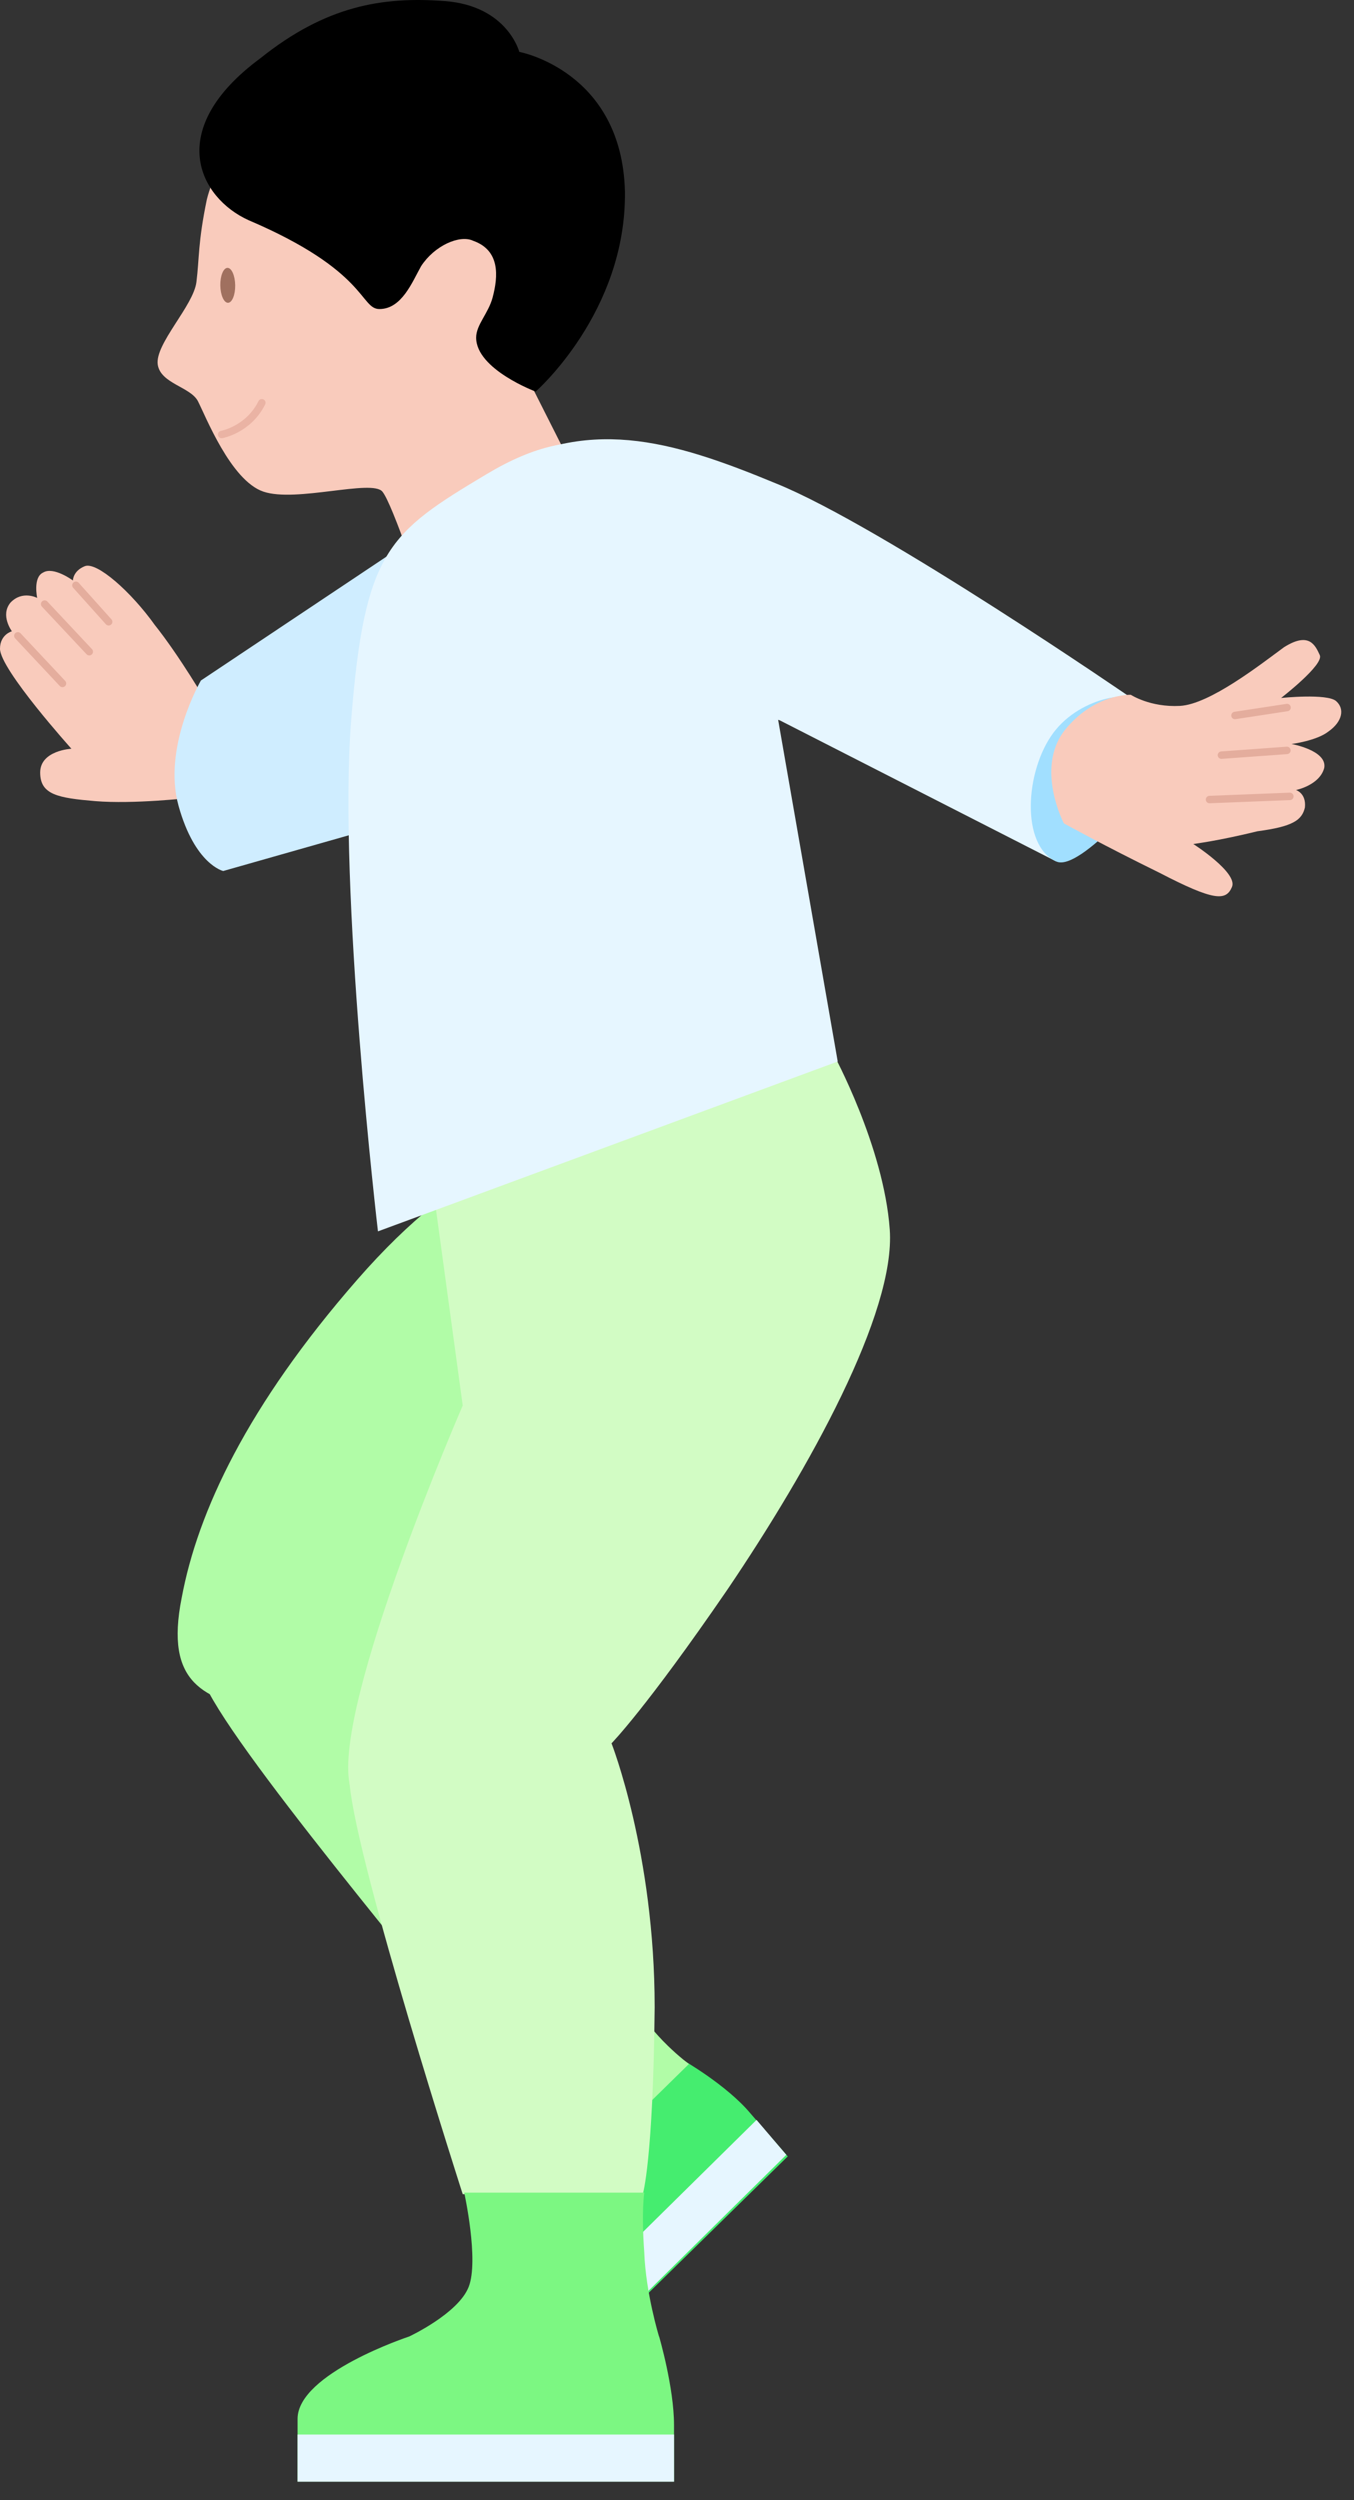
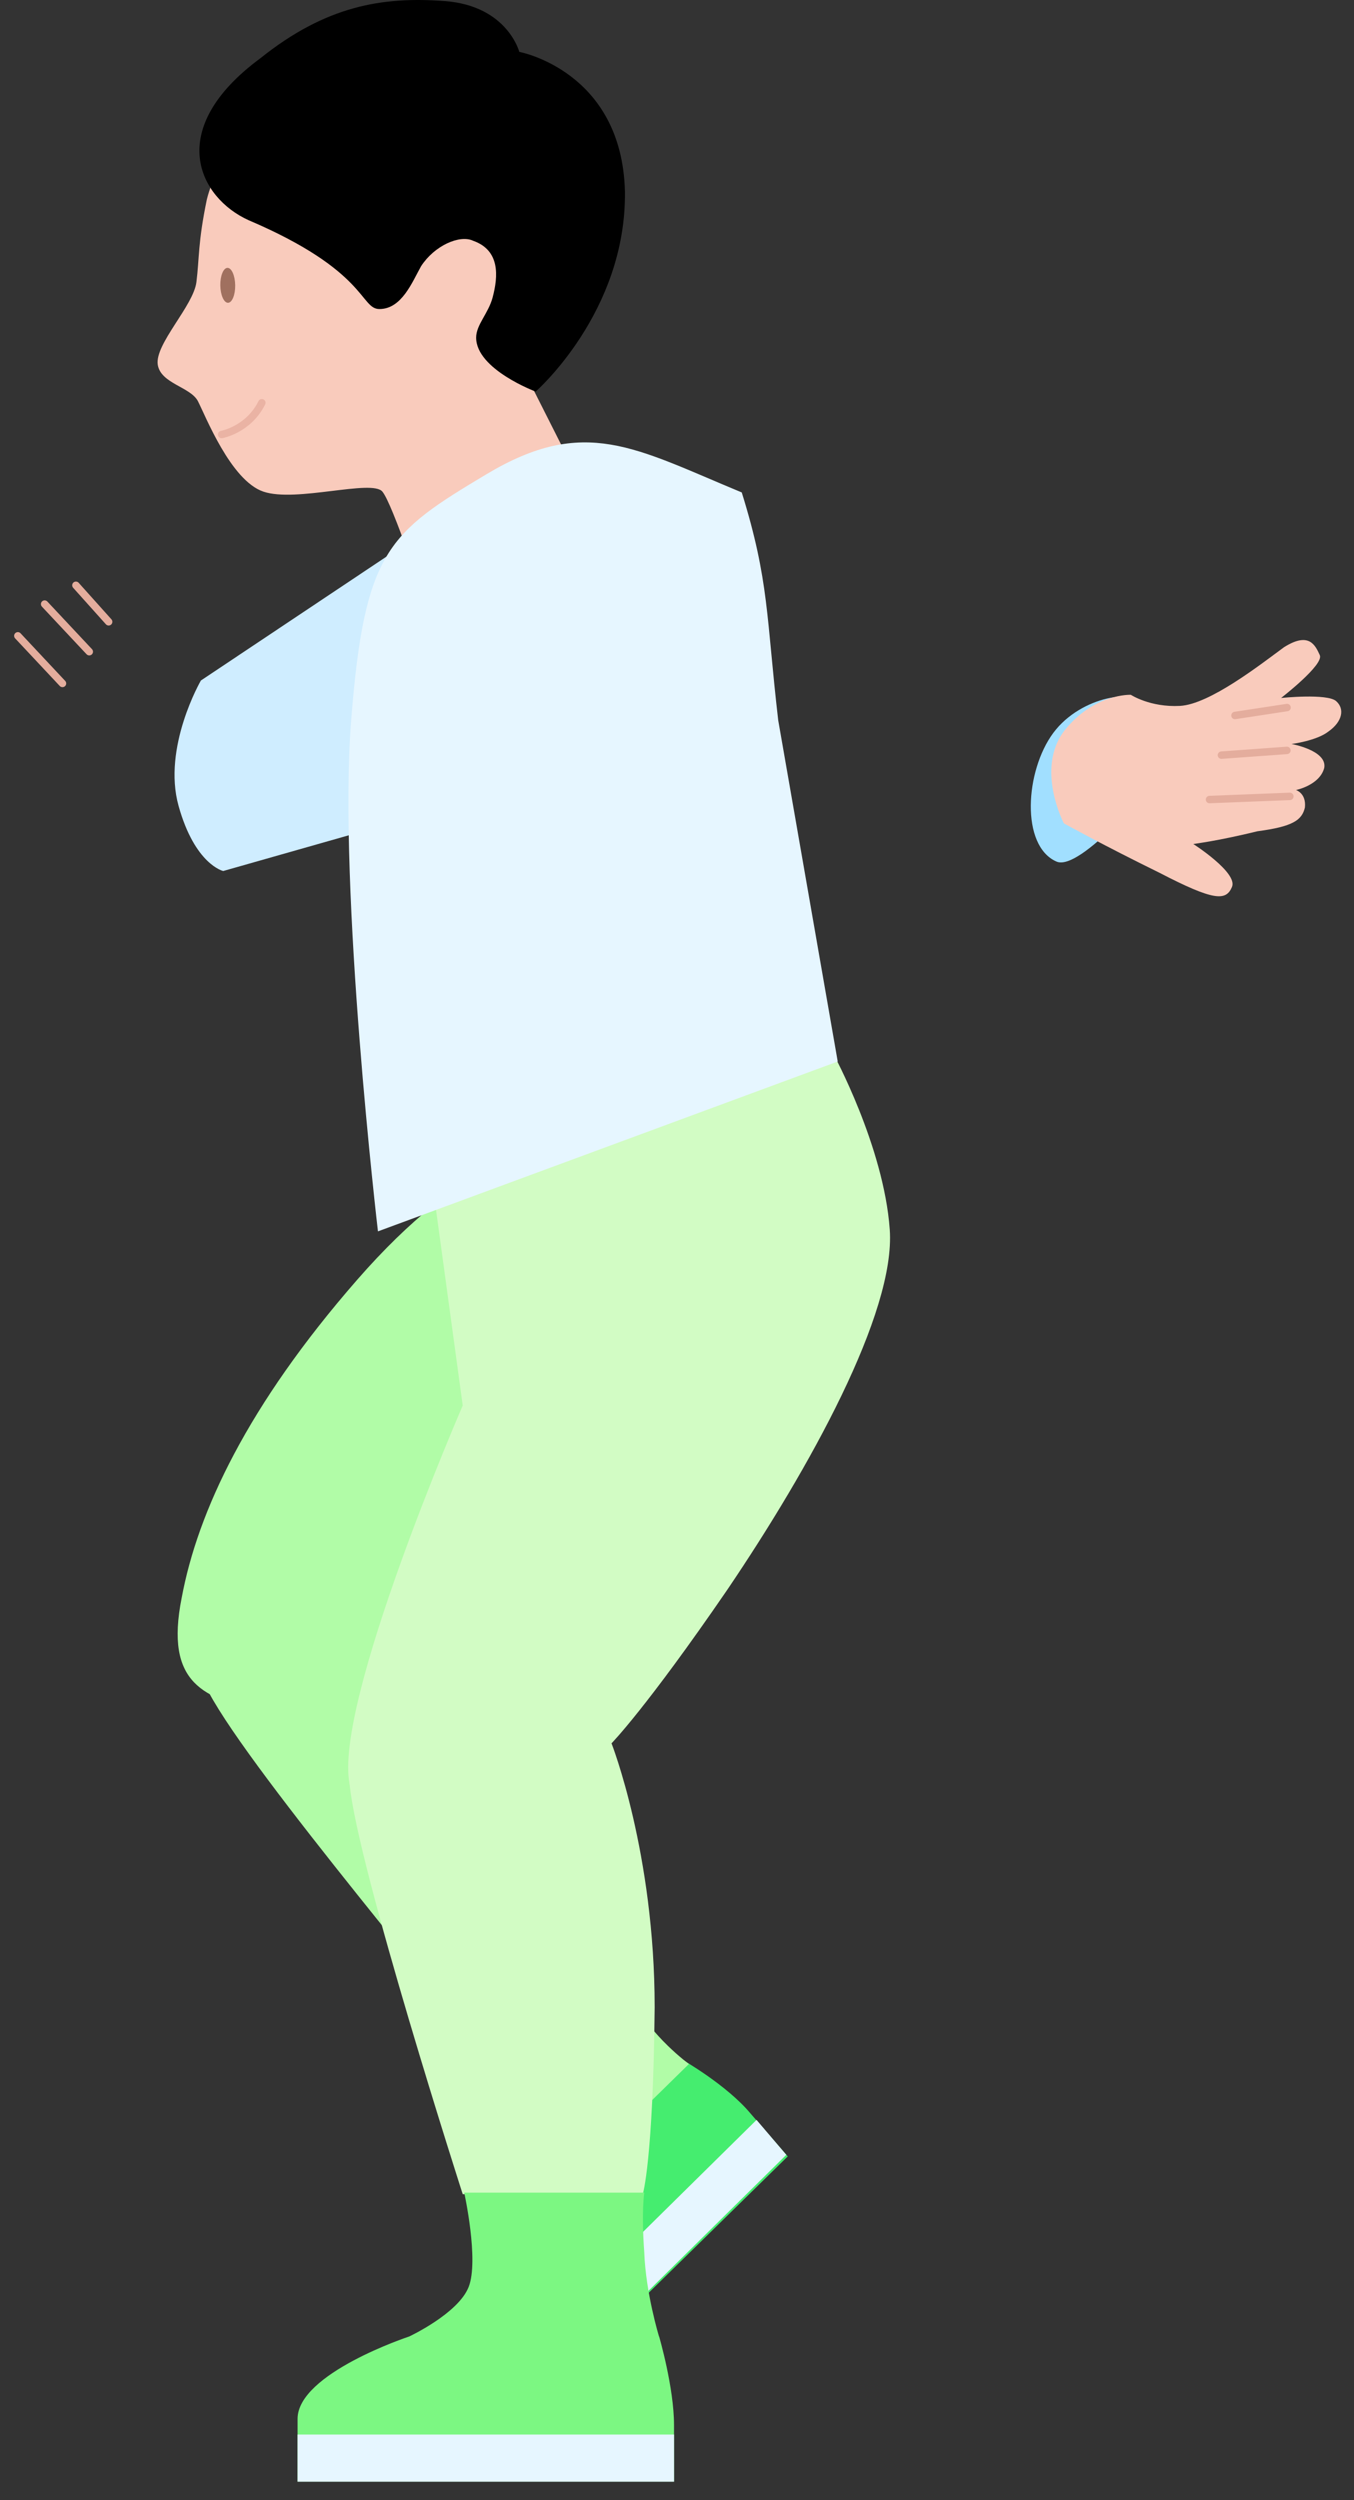
<svg xmlns="http://www.w3.org/2000/svg" id="eL8CfTgmlsK1" viewBox="0 0 91 168" shape-rendering="geometricPrecision" text-rendering="geometricPrecision">
  <rect x="0" y="0" width="91" height="168" fill="#333333" stroke="none" />
  <style> #eL8CfTgmlsK3_to {animation: eL8CfTgmlsK3_to__to 4000ms linear infinite normal forwards}@keyframes eL8CfTgmlsK3_to__to { 0% {transform: translate(46.302px,84px);animation-timing-function: cubic-bezier(0.445,0.05,0.55,0.95)} 25% {transform: translate(44.302px,84px)} 75% {transform: translate(44.302px,84px)} 100% {transform: translate(46.302px,84px)}} #eL8CfTgmlsK3_tr {animation: eL8CfTgmlsK3_tr__tr 4000ms linear infinite normal forwards}@keyframes eL8CfTgmlsK3_tr__tr { 0% {transform: rotate(0deg);animation-timing-function: cubic-bezier(0.445,0.05,0.55,0.95)} 50% {transform: rotate(7.367deg)} 100% {transform: rotate(0deg)}} #eL8CfTgmlsK4_tr {animation: eL8CfTgmlsK4_tr__tr 4000ms linear infinite normal forwards}@keyframes eL8CfTgmlsK4_tr__tr { 0% {transform: translate(16.59px,108.318px) rotate(0deg)} 25% {transform: translate(16.59px,108.318px) rotate(0deg);animation-timing-function: cubic-bezier(0.445,0.05,0.55,0.95)} 50% {transform: translate(16.59px,108.318px) rotate(11.455deg)} 75% {transform: translate(16.59px,108.318px) rotate(0deg)} 100% {transform: translate(16.59px,108.318px) rotate(0deg)}} #eL8CfTgmlsK14_tr {animation: eL8CfTgmlsK14_tr__tr 4000ms linear infinite normal forwards}@keyframes eL8CfTgmlsK14_tr__tr { 0% {transform: translate(29.817px,121.687px) rotate(0deg);animation-timing-function: cubic-bezier(0.445,0.05,0.55,0.95)} 25% {transform: translate(29.817px,121.687px) rotate(-3.903deg)} 75% {transform: translate(29.817px,121.687px) rotate(-3.903deg)} 100% {transform: translate(29.817px,121.687px) rotate(0deg)}} #eL8CfTgmlsK15_to {animation: eL8CfTgmlsK15_to__to 4000ms linear infinite normal forwards}@keyframes eL8CfTgmlsK15_to__to { 0% {transform: translate(42.546px,77.672px);animation-timing-function: cubic-bezier(0.445,0.05,0.55,0.95)} 25% {transform: translate(40.546px,78.672px)} 75% {transform: translate(40.546px,78.672px)} 100% {transform: translate(42.546px,77.672px)}} #eL8CfTgmlsK15_tr {animation: eL8CfTgmlsK15_tr__tr 4000ms linear infinite normal forwards}@keyframes eL8CfTgmlsK15_tr__tr { 0% {transform: rotate(0deg);animation-timing-function: cubic-bezier(0.445,0.05,0.55,0.95)} 50% {transform: rotate(9.095deg)} 100% {transform: rotate(0deg)}} #eL8CfTgmlsK16_tr {animation: eL8CfTgmlsK16_tr__tr 4000ms linear infinite normal forwards}@keyframes eL8CfTgmlsK16_tr__tr { 0% {transform: translate(27.634px,40.573px) rotate(0deg)} 25% {transform: translate(27.634px,40.573px) rotate(0deg);animation-timing-function: cubic-bezier(0.445,0.05,0.55,0.95)} 50% {transform: translate(27.634px,40.573px) rotate(10.417deg)} 75% {transform: translate(27.634px,40.573px) rotate(0deg)} 100% {transform: translate(27.634px,40.573px) rotate(0deg)}} #eL8CfTgmlsK22_tr {animation: eL8CfTgmlsK22_tr__tr 4000ms linear infinite normal forwards}@keyframes eL8CfTgmlsK22_tr__tr { 0% {transform: translate(33.028px,32.651px) rotate(0deg)} 37.5% {transform: translate(33.028px,32.651px) rotate(0deg)} 50% {transform: translate(33.028px,32.651px) rotate(-14.506deg);animation-timing-function: cubic-bezier(0.445,0.05,0.55,0.95)} 75% {transform: translate(33.028px,32.651px) rotate(-14.506deg);animation-timing-function: cubic-bezier(0.445,0.05,0.55,0.95)} 87.5% {transform: translate(33.028px,32.651px) rotate(0deg)} 100% {transform: translate(33.028px,32.651px) rotate(0deg)}} #eL8CfTgmlsK28_tr {animation: eL8CfTgmlsK28_tr__tr 4000ms linear infinite normal forwards}@keyframes eL8CfTgmlsK28_tr__tr { 0% {transform: translate(43.399px,35.036px) rotate(0deg)} 25% {transform: translate(43.399px,35.036px) rotate(0deg);animation-timing-function: cubic-bezier(0.445,0.05,0.55,0.95)} 50% {transform: translate(43.399px,35.036px) rotate(7.184deg)} 75% {transform: translate(43.399px,35.036px) rotate(0deg)} 100% {transform: translate(43.399px,35.036px) rotate(0deg)}} </style>
  <g transform="translate(0 0)">
    <g id="eL8CfTgmlsK3_to" transform="translate(46.302,84)">
      <g id="eL8CfTgmlsK3_tr" transform="rotate(0)">
        <g transform="translate(-46.302,-84)">
          <g id="eL8CfTgmlsK4_tr" transform="translate(16.59,108.318) rotate(0)">
            <g transform="translate(-16.59,-108.318)">
              <path d="M45.844,138.391c0,0,3,1.707,4.6,3.627l2.5,2.88-18.6,18.24-2.7-3.094c-2-2.24,1.9-9.493,1.9-9.493l12.3-12.16Z" fill="#45ed6f" />
              <path d="M32.246,160.792l2,2.347l18.6-18.347-2-2.346-18.6,18.346Z" fill="#e6f6ff" />
-               <path d="M25.125,105.003c.67,1.297,9.821,7.951,13.078,16.129c3.257,8.178,2.896,10.553,4.237,13.145c1.341,2.593,3.862,4.411,3.862,4.411L33.014,151.726c0,0,3.3-8.692-.144-13.334-3.518-4.722-17.814-21.505-19.266-25.607-1.383-4.165,2.538-8.148,2.538-8.148l4.871-.16l4.112.526Z" fill="#b1fca7" />
+               <path d="M25.125,105.003c.67,1.297,9.821,7.951,13.078,16.129c3.257,8.178,2.896,10.553,4.237,13.145c1.341,2.593,3.862,4.411,3.862,4.411L33.014,151.726c0,0,3.3-8.692-.144-13.334-3.518-4.722-17.814-21.505-19.266-25.607-1.383-4.165,2.538-8.148,2.538-8.148l4.871-.16Z" fill="#b1fca7" />
            </g>
          </g>
          <path d="M58.059,81.79c0,0,1.895,7.557-4.568,14.13C27.339,108.745,21.77,115.898,17.757,115.02s-6.71-1.839-5.544-7.665c1.073-5.766,4.413-12.905,11.787-21.355C31.373,77.55,36,77.5,36,77.5l16.955-4.96L58.059,81.79Z" fill="#b1fca7" />
        </g>
      </g>
    </g>
    <g transform="translate(0 0)">
      <g transform="translate(0 0)">
        <path d="M31.099,114.477c7.677-.962,10,2.664,10,2.664s2.9,7.389,2.9,17.735c-.1,10.345-.8,12.562-.8,12.562h-12.1c0,0-7.1-22.063-7.6-27.553-.5-5.489,7.6-5.408,7.6-5.408" fill="#d2fcc4" />
        <path d="M31.5,153.666c.7-1.795-.3-6.334-.3-6.334h12.1c0,0-.2,1.266,0,4.011.1,2.745.992,5.657.992,5.657h.007c0,0,1.001,3.421,1.001,5.954v3.801h-25.3v-4.223c0-3.061,7.5-5.532,7.5-5.532s3.3-1.54,4-3.334Z" fill="#7cf782" />
        <path d="M20,163.588v3.167h25.3v-3.167h-25.3Z" fill="#e6f6ff" />
      </g>
      <g id="eL8CfTgmlsK14_tr" transform="translate(29.817,121.687) rotate(0)">
        <path d="M32.001,120.845c0,0-7.805,2.436-8.502-.96-1.109-5.399,7.6-25.441,7.6-25.441l-1.8-13.196l26.7-10.451c0,0,3.4,6.228,3.8,11.823s-5.4,16.046-10.9,24.175c-5.5,8.023-7.8,10.346-7.8,10.346s-5.746,2.528-9.098,3.704" transform="translate(-29.817,-121.687)" fill="#d2fcc4" />
      </g>
    </g>
  </g>
  <g id="eL8CfTgmlsK15_to" transform="translate(42.546,77.672)">
    <g id="eL8CfTgmlsK15_tr" transform="rotate(0)">
      <g transform="translate(-42.546,-77.672)">
        <g id="eL8CfTgmlsK16_tr" transform="translate(27.634,40.573) rotate(0)">
          <g transform="translate(-27.634,-40.573)">
-             <path d="M12.7,53.618c0,0-3.7.427-6.3.213-2.5-.213-3.7-.427-3.7-1.92c0-1.493,2.1-1.6,2.1-1.6s-4.8-5.333-4.8-6.72c0-.96.8-1.173.8-1.173s-.8-1.067-.1-1.92C1.5,39.645,2.5,40.178,2.5,40.178s-.3-1.387.4-1.707c.7-.427,2,.533,2,.533s0-.64.8-.96s3.1,1.707,4.7,3.947c1.7,2.133,3.5,5.227,3.5,5.227l-1.2,6.4Z" fill="#f9cbbc" />
            <path d="M1.199,42.633l3,3.2" transform="translate(0 0.091)" fill="none" stroke="#e4ad9d" stroke-width="0.5" stroke-linecap="round" stroke-miterlimit="10" />
            <path d="M3,40.5l3,3.2" transform="translate(0 0.091)" fill="none" stroke="#e4ad9d" stroke-width="0.5" stroke-linecap="round" stroke-miterlimit="10" />
            <path d="M5.102,39.328l2.2,2.453" fill="none" stroke="#e4ad9d" stroke-width="0.5" stroke-linecap="round" stroke-miterlimit="10" />
            <path d="M28.202,35.914l-14.7,9.813c0,0-2.6,4.48-1.5,8.427s3,4.373,3,4.373l12-3.413c0,0,3.2-19.2,2.2-19.2h-1Z" fill="#cfedff" />
          </g>
        </g>
        <g id="eL8CfTgmlsK22_tr" transform="translate(33.028,32.651) rotate(0)">
          <g transform="translate(-33.028,-32.651)">
            <path d="M17.801,5.941c0,0-3.2,4.587-3.9,7.467-.6,2.88-.5,3.947-.7,5.547s-2.8,4.16-2.6,5.547c.2,1.28,2.2,1.493,2.7,2.453s2.2,5.333,4.4,6.08s7.3-.853,8,0s2.8,7.253,2.8,7.253l9.3-10.24-3.5-6.933c0,0,2.8-7.573-1-11.84-3.7-4.267-15.5-5.333-15.5-5.333Z" fill="#f9cbbc" />
            <path d="M25.501,20.766c-1.3,0-.8-2.56-8.8-5.973-3.3-1.493-5.7-6.08.8-10.88c4.4-3.52,8.2-4.16,12.4-3.84s5,3.413,5,3.413s6.9,1.28,7.1,9.387c.1,8.107-6,13.44-6,13.44s-4-1.493-4-3.627c0-.853.8-1.6,1.1-2.667.4-1.493.5-3.2-1.3-3.84-.9-.427-2.6.32-3.5,1.707-.6,1.067-1.3,2.88-2.8,2.88Z" />
            <path d="M15.325,20.346c.276-.005.492-.534.482-1.182s-.242-1.169-.518-1.165-.492.534-.482,1.182.242,1.169.518,1.165Z" fill="#a0705f" />
            <path d="M14.898,29.196c0,0,1.8-.32,2.7-2.133" fill="none" stroke="#eab3a4" stroke-width="0.5" stroke-linecap="round" stroke-miterlimit="10" />
          </g>
        </g>
        <path d="M25.402,82.741c0,0-2.7-22.933-1.8-34.347s2.5-12.587,9.1-16.533c6.6-3.947,9.95-1.757,17.15,1.229C51.704,39.032,51.5,41.5,52.302,48.395l4,22.933-30.9,11.413Z" fill="#e6f6ff" />
        <g id="eL8CfTgmlsK28_tr" transform="translate(43.399,35.036) rotate(0)">
          <g transform="translate(-43.399,-35.036)">
-             <path d="M32.702,31.861c6.6-3.947,12.2-2.347,19.4.64c7.1,2.88,24,14.507,24,14.507l-5.2,10.88-18.6-9.493c-19.6-5.395-19.6-11.395-19.6-16.533Z" transform="translate(.091 0)" fill="#e6f6ff" />
            <path d="M77.5,52.554c0,0-5,6.08-6.6,5.333-2.4-1.067-2.1-6.08-.2-8.64s5.8-2.987,5.7-1.813c-.1,1.28,1.1,5.12,1.1,5.12Z" transform="translate(.091 0)" fill="#a1dfff" />
            <path d="M80.201,56.713c0,0,3,1.92,2.6,2.88s-1.2.96-4.9-.96c-3.7-1.813-6.4-3.307-6.4-3.307s-1.9-3.627,0-6.187c2-2.56,4.5-2.453,4.5-2.453s1.3.853,3.3.747s5.4-2.773,7-3.947c1.7-1.067,2.1-.107,2.4.533s-2.6,2.88-2.6,2.88s3.1-.32,3.7.213c.6.533.4,1.387-.5,2.027-.8.64-2.5.853-2.5.853s2.4.427,2.2,1.6c-.3,1.173-1.9,1.493-1.9,1.493s.7.213.6,1.173c-.2.853-.8,1.28-3.2,1.6-2.6.64-4.3.853-4.3.853Z" fill="#f9cbbc" />
            <path d="M86.5,47.543l-3.5.533" fill="none" stroke="#e4ad9d" stroke-width="0.5" stroke-linecap="round" stroke-miterlimit="10" />
            <path d="M82,50.742l4.4-.32" transform="translate(.091 0)" fill="none" stroke="#e4ad9d" stroke-width="0.5" stroke-linecap="round" stroke-miterlimit="10" />
            <path d="M86.599,53.512l-5.4.213" transform="translate(.091 0)" fill="none" stroke="#e4ad9d" stroke-width="0.5" stroke-linecap="round" stroke-miterlimit="10" />
          </g>
        </g>
      </g>
    </g>
  </g>
</svg>